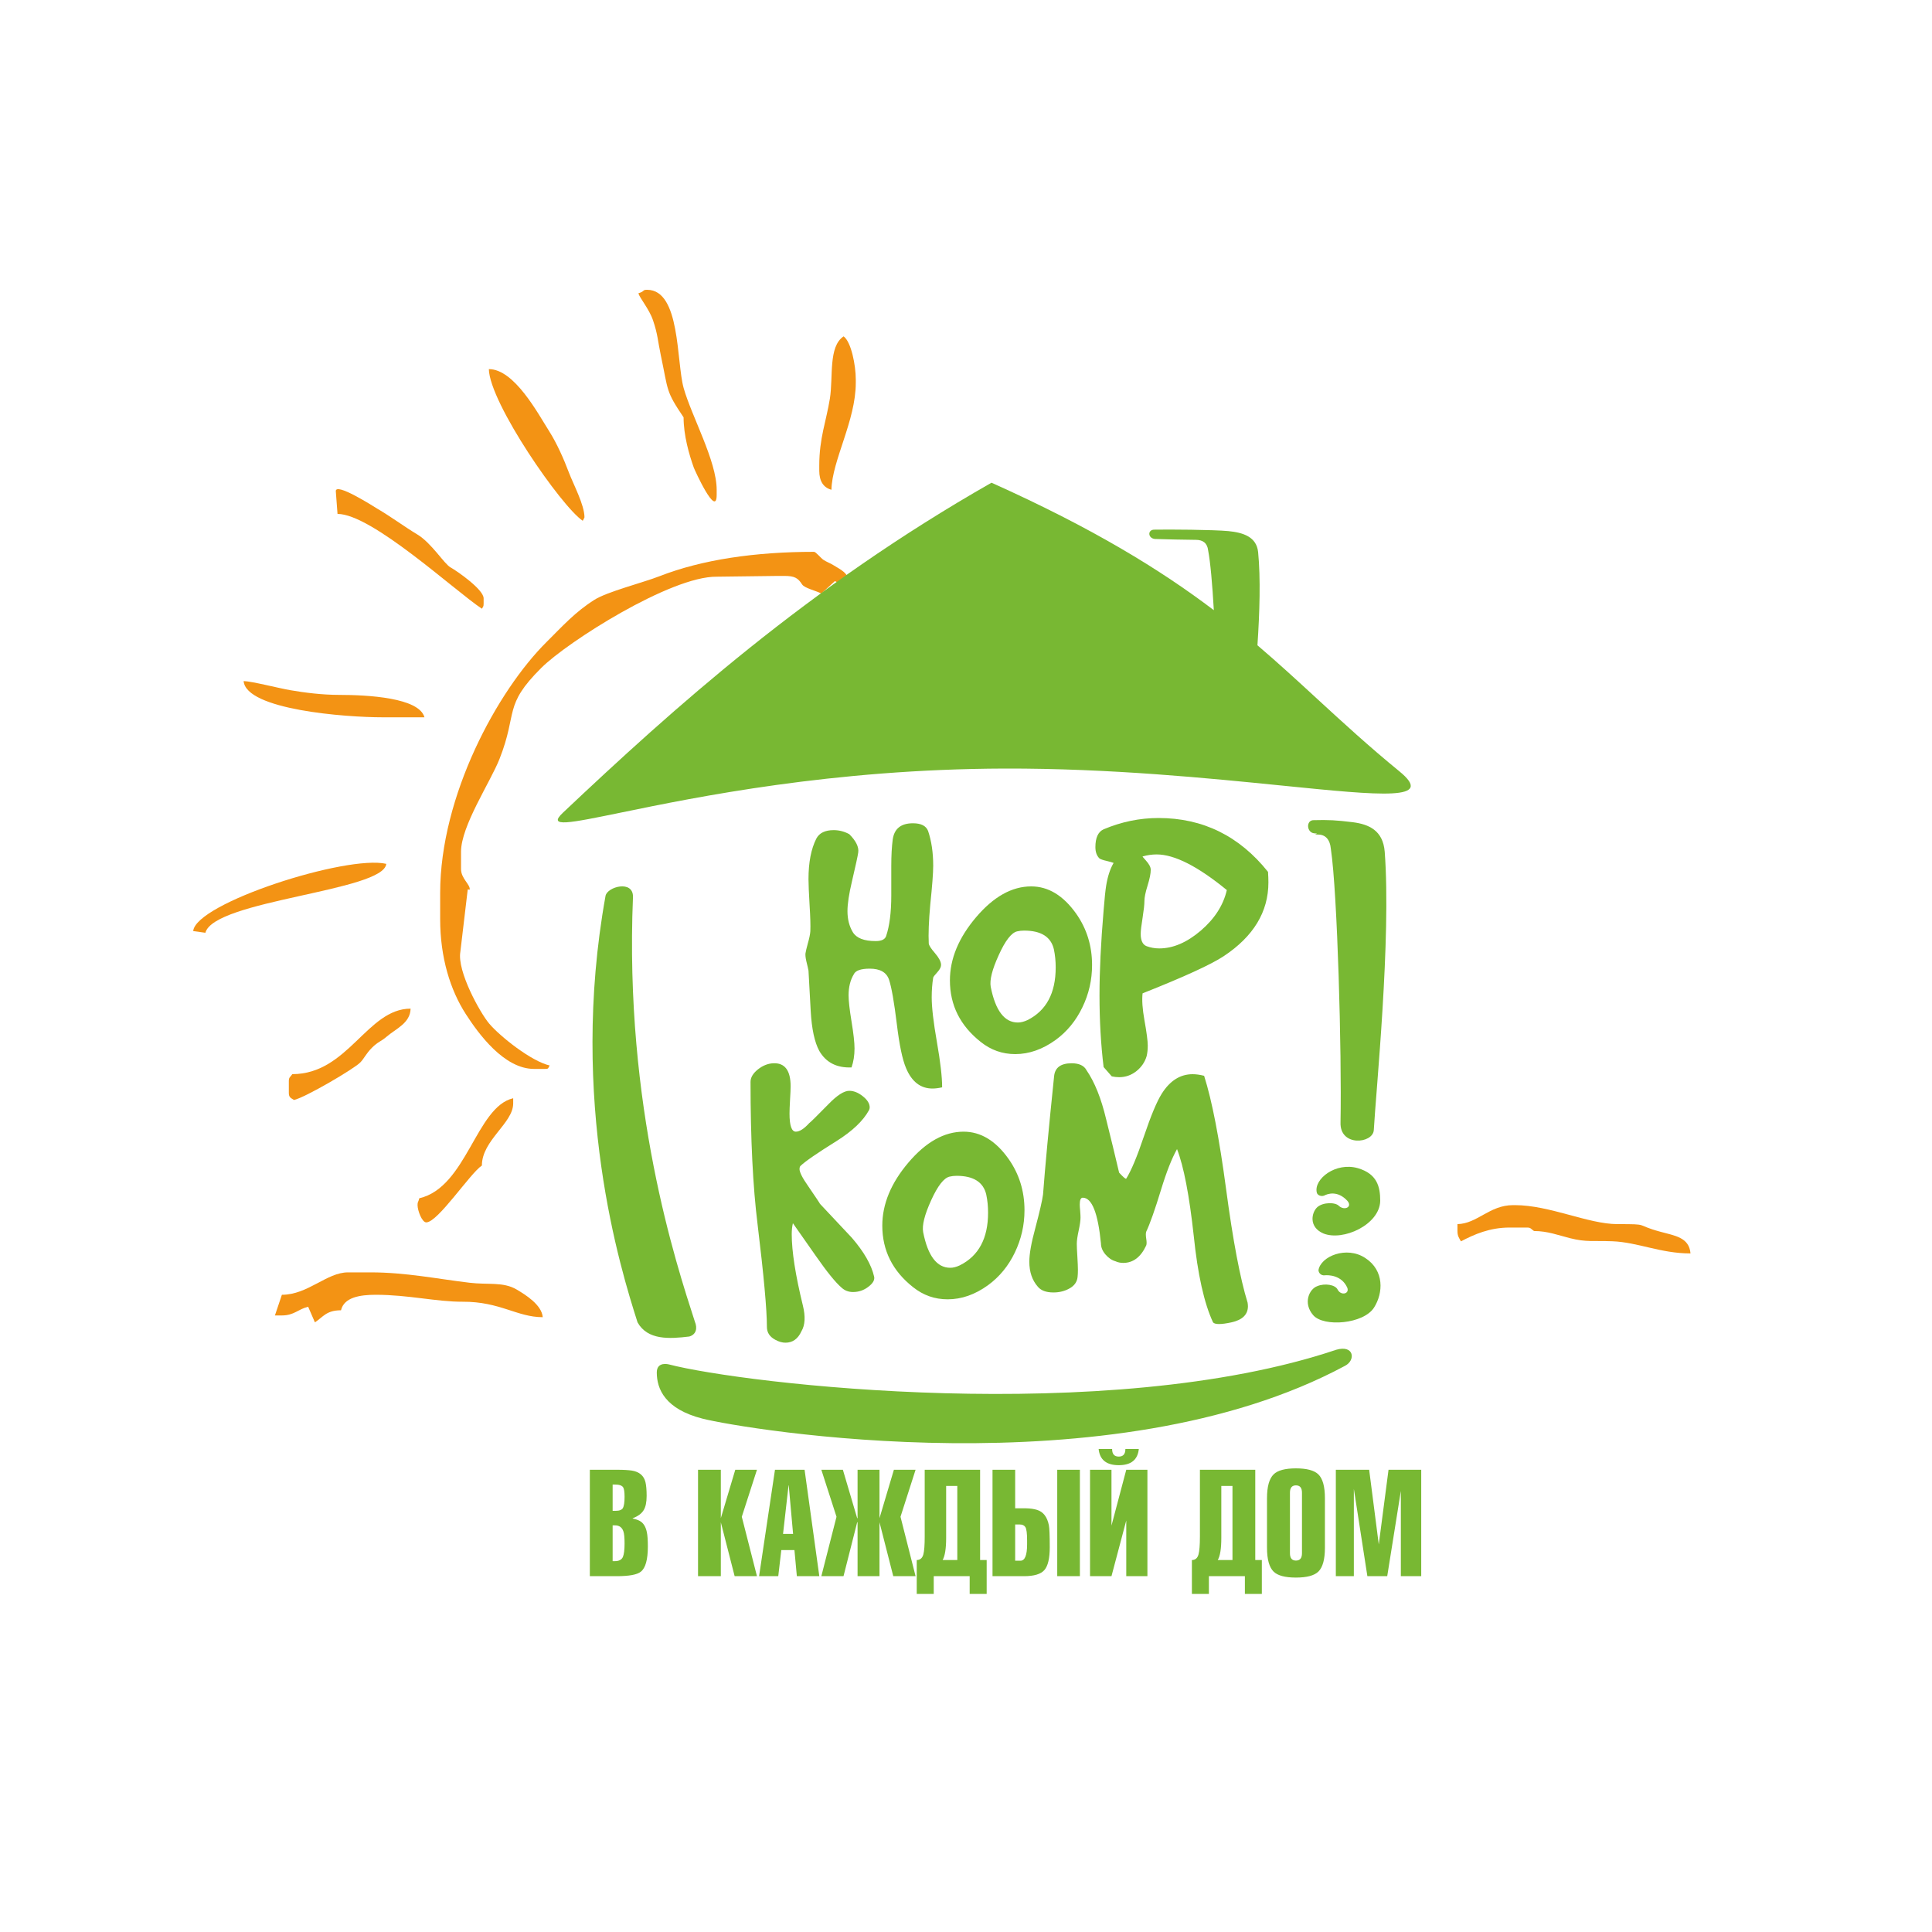
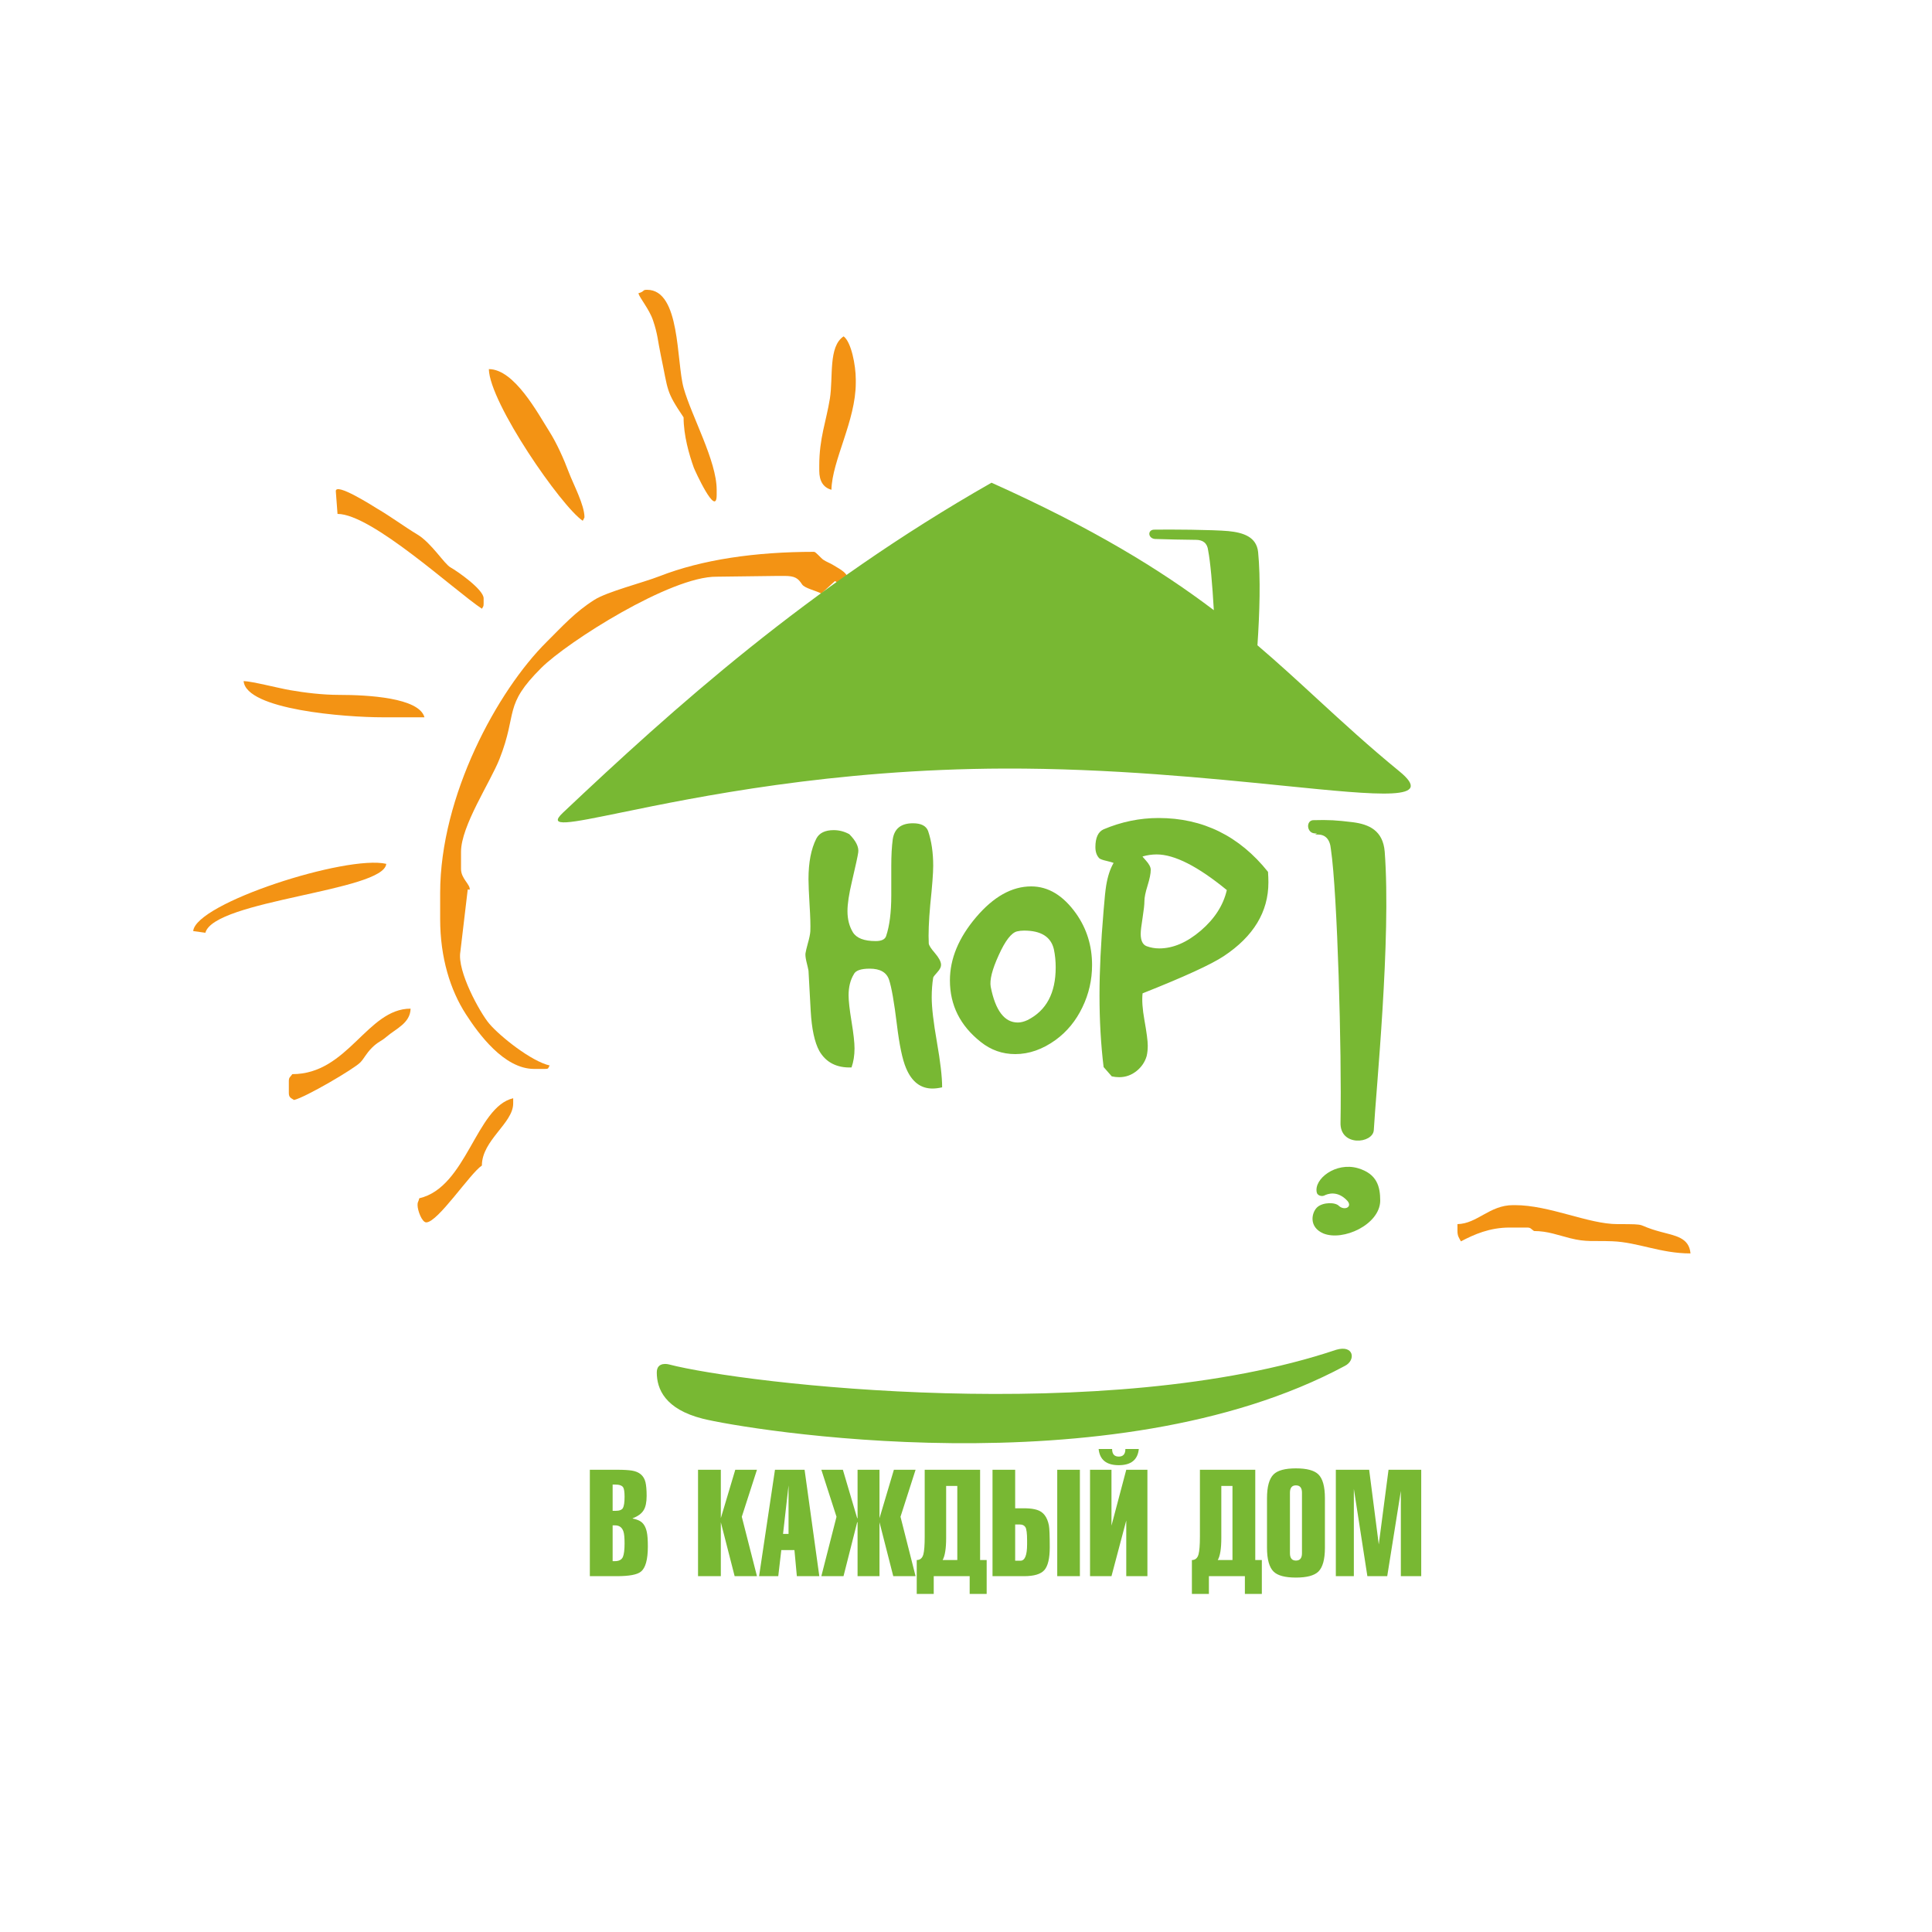
<svg xmlns="http://www.w3.org/2000/svg" width="40" height="40" viewBox="0 0 40 40" fill="none">
-   <rect width="40" height="40" fill="white" />
  <path fill-rule="evenodd" clip-rule="evenodd" d="M12.065 10.782C12.066 10.782 12.101 10.716 12.101 10.711C12.101 10.454 11.871 10.028 11.778 9.782C11.673 9.502 11.527 9.176 11.374 8.934C11.138 8.562 10.65 7.642 10.121 7.642C10.137 8.344 11.625 10.49 12.065 10.782Z" fill="#F39314" />
  <path fill-rule="evenodd" clip-rule="evenodd" d="M16.962 9.64V9.747C16.962 9.958 17.046 10.095 17.214 10.14C17.227 9.533 17.718 8.711 17.718 7.927V7.856C17.718 7.564 17.624 7.079 17.466 6.964C17.147 7.175 17.253 7.806 17.182 8.252C17.105 8.728 16.962 9.069 16.962 9.64Z" fill="#F39314" />
  <path fill-rule="evenodd" clip-rule="evenodd" d="M13.217 6.072C13.244 6.171 13.44 6.397 13.519 6.629C13.619 6.921 13.618 7.055 13.682 7.359C13.839 8.102 13.78 8.088 14.153 8.641C14.153 9.015 14.267 9.409 14.364 9.681C14.383 9.734 14.838 10.735 14.838 10.247V10.14C14.838 9.543 14.319 8.619 14.154 8.033C14.001 7.485 14.091 6 13.397 6C13.292 6 13.358 6.03 13.217 6.072Z" fill="#F39314" />
  <path fill-rule="evenodd" clip-rule="evenodd" d="M6.953 10.176L6.988 10.64C7.697 10.64 9.409 12.226 9.977 12.603C10.001 12.559 10.013 12.564 10.013 12.496V12.388C10.013 12.206 9.473 11.829 9.327 11.747C9.197 11.675 8.935 11.244 8.644 11.068C8.361 10.897 8.102 10.702 7.815 10.534C7.747 10.493 6.93 9.968 6.953 10.176Z" fill="#F39314" />
  <path fill-rule="evenodd" clip-rule="evenodd" d="M7.925 14.851H8.788C8.679 14.444 7.611 14.387 7.024 14.387C6.671 14.387 6.302 14.34 6.007 14.289C5.765 14.247 5.216 14.105 5.044 14.101C5.094 14.695 7.151 14.851 7.925 14.851Z" fill="#F39314" />
  <path fill-rule="evenodd" clip-rule="evenodd" d="M4 19.277L4.252 19.312C4.434 18.635 7.949 18.451 7.997 17.885C7.177 17.695 4.049 18.698 4 19.277Z" fill="#F39314" />
  <path fill-rule="evenodd" clip-rule="evenodd" d="M6.052 22.239C6.009 22.303 5.98 22.301 5.98 22.382V22.631C5.98 22.727 6.032 22.737 6.088 22.774C6.325 22.719 7.335 22.128 7.462 21.994C7.54 21.913 7.577 21.817 7.699 21.694C7.834 21.56 7.881 21.57 8.005 21.463C8.196 21.298 8.494 21.184 8.501 20.883C7.599 20.883 7.208 22.239 6.052 22.239Z" fill="#F39314" />
  <path fill-rule="evenodd" clip-rule="evenodd" d="M9.113 18.491V19.026C9.113 19.829 9.324 20.5 9.645 20.997C9.906 21.402 10.436 22.131 11.057 22.131H11.273C11.374 22.131 11.34 22.116 11.381 22.06C11.001 21.973 10.359 21.463 10.13 21.195C9.94 20.972 9.461 20.107 9.531 19.707L9.684 18.415L9.725 18.42C9.738 18.308 9.545 18.193 9.545 17.992V17.635C9.545 17.099 10.154 16.19 10.342 15.713C10.725 14.741 10.413 14.616 11.21 13.825C11.745 13.293 13.885 11.929 14.838 11.94L16.098 11.924H16.242C16.455 11.924 16.522 11.969 16.606 12.099C16.657 12.179 16.901 12.231 17.005 12.289L17.286 12.031C17.346 12.063 17.574 12.195 17.574 12.067C17.574 11.86 17.4 11.793 17.258 11.703C17.182 11.655 17.119 11.638 17.047 11.59C16.995 11.555 16.891 11.425 16.854 11.425C15.64 11.425 14.537 11.585 13.654 11.93C13.307 12.065 12.576 12.249 12.309 12.417C11.91 12.668 11.644 12.966 11.318 13.29C10.298 14.301 9.113 16.477 9.113 18.491Z" fill="#F39314" />
  <path fill-rule="evenodd" clip-rule="evenodd" d="M8.681 24.809C8.657 24.904 8.645 24.876 8.645 24.951C8.645 25.061 8.736 25.308 8.825 25.308C9.065 25.308 9.732 24.293 9.977 24.131C9.977 23.607 10.625 23.255 10.625 22.846V22.738C9.856 22.916 9.664 24.581 8.681 24.809Z" fill="#F39314" />
  <path fill-rule="evenodd" clip-rule="evenodd" d="M30.175 25.344V25.487C30.175 25.595 30.21 25.631 30.247 25.701C30.521 25.557 30.84 25.415 31.256 25.415H31.616C31.696 25.415 31.695 25.444 31.76 25.487C32.044 25.487 32.263 25.575 32.509 25.636C32.842 25.72 32.978 25.684 33.381 25.699C33.911 25.719 34.379 25.951 35 25.951C34.972 25.618 34.679 25.585 34.373 25.501C33.831 25.354 34.177 25.344 33.488 25.344C32.885 25.344 32.084 24.951 31.364 24.951H31.327C30.836 24.951 30.589 25.335 30.175 25.344Z" fill="#F39314" />
-   <path fill-rule="evenodd" clip-rule="evenodd" d="M5.836 26.807L5.692 27.235H5.836C6.09 27.235 6.173 27.104 6.38 27.055L6.52 27.378C6.691 27.265 6.757 27.128 7.06 27.128C7.124 26.858 7.453 26.807 7.781 26.807C8.454 26.807 9.034 26.953 9.58 26.951C10.353 26.947 10.704 27.271 11.237 27.271C11.216 27.016 10.883 26.808 10.698 26.699C10.42 26.534 10.106 26.604 9.724 26.558C9.058 26.479 8.403 26.343 7.673 26.343H7.205C6.765 26.343 6.375 26.807 5.836 26.807Z" fill="#F39314" />
-   <path fill-rule="evenodd" clip-rule="evenodd" d="M14.386 27.362C13.997 26.16 12.925 22.909 13.105 18.573C13.115 18.212 12.574 18.358 12.537 18.547C11.768 22.806 12.849 26.28 13.2 27.379C13.409 27.748 13.854 27.722 14.272 27.671C14.415 27.628 14.443 27.499 14.386 27.362Z" fill="#78B833" />
  <path fill-rule="evenodd" clip-rule="evenodd" d="M13.846 28.248C15.4 28.653 22.925 29.537 27.667 27.945C28.035 27.838 28.074 28.163 27.845 28.279C23.015 30.873 15.401 29.587 14.551 29.373C13.768 29.175 13.598 28.757 13.598 28.415C13.598 28.181 13.846 28.248 13.846 28.248Z" fill="#78B833" />
-   <path fill-rule="evenodd" clip-rule="evenodd" d="M27.697 26.705C27.651 26.596 27.424 26.563 27.271 26.629C27.107 26.688 26.971 26.98 27.189 27.23C27.407 27.48 28.231 27.413 28.448 27.072C28.639 26.772 28.665 26.305 28.267 26.046C27.877 25.788 27.343 26.013 27.298 26.296C27.298 26.354 27.352 26.412 27.424 26.404C27.497 26.396 27.778 26.396 27.895 26.663C27.941 26.788 27.769 26.83 27.697 26.705Z" fill="#78B833" />
  <path fill-rule="evenodd" clip-rule="evenodd" d="M27.724 24.97C27.652 24.887 27.389 24.887 27.271 24.995C27.154 25.104 27.09 25.404 27.398 25.537C27.806 25.704 28.567 25.354 28.576 24.862C28.576 24.57 28.512 24.303 28.114 24.186C27.652 24.053 27.199 24.412 27.262 24.687C27.271 24.745 27.353 24.779 27.416 24.753C27.479 24.72 27.688 24.637 27.896 24.862C28.005 24.987 27.842 25.07 27.724 24.97Z" fill="#78B833" />
  <path fill-rule="evenodd" clip-rule="evenodd" d="M27.182 16.981C27.517 16.972 27.663 16.981 28.008 17.023C28.343 17.066 28.633 17.193 28.669 17.634C28.805 19.442 28.488 22.584 28.443 23.398C28.425 23.679 27.736 23.747 27.754 23.238C27.781 21.785 27.69 18.491 27.555 17.583C27.536 17.371 27.437 17.278 27.283 17.278C27.129 17.278 27.363 17.261 27.209 17.253C27.055 17.236 27.037 16.998 27.182 16.981Z" fill="#78B833" />
  <path fill-rule="evenodd" clip-rule="evenodd" d="M16.739 20.096C16.733 20.063 16.718 19.996 16.693 19.895C16.677 19.822 16.672 19.769 16.677 19.736C16.683 19.697 16.699 19.627 16.727 19.526C16.756 19.426 16.772 19.345 16.777 19.283C16.782 19.16 16.777 18.981 16.762 18.747C16.747 18.489 16.739 18.308 16.739 18.202C16.739 17.855 16.793 17.576 16.901 17.363C16.962 17.246 17.082 17.187 17.261 17.187C17.374 17.187 17.482 17.215 17.584 17.271C17.723 17.411 17.784 17.536 17.769 17.648C17.759 17.721 17.715 17.922 17.638 18.252C17.577 18.509 17.546 18.713 17.546 18.864C17.546 19.032 17.583 19.177 17.657 19.3C17.732 19.423 17.889 19.484 18.13 19.484C18.248 19.484 18.32 19.451 18.345 19.384C18.417 19.171 18.453 18.89 18.453 18.537C18.453 18.47 18.453 18.369 18.453 18.235C18.453 18.096 18.453 17.992 18.453 17.925C18.453 17.712 18.463 17.531 18.483 17.38C18.515 17.156 18.654 17.045 18.902 17.045C19.07 17.045 19.174 17.098 19.215 17.204C19.285 17.411 19.321 17.651 19.321 17.925C19.321 18.076 19.3 18.345 19.26 18.73C19.229 19.07 19.219 19.339 19.229 19.535C19.234 19.574 19.276 19.64 19.356 19.732C19.435 19.824 19.477 19.901 19.483 19.962C19.488 20.013 19.463 20.067 19.409 20.126C19.356 20.184 19.326 20.222 19.321 20.239C19.3 20.367 19.29 20.505 19.29 20.65C19.29 20.857 19.326 21.166 19.398 21.576C19.47 21.987 19.506 22.299 19.506 22.512C19.434 22.528 19.367 22.537 19.306 22.537C19.06 22.537 18.878 22.397 18.76 22.117C18.683 21.938 18.62 21.634 18.568 21.203C18.512 20.745 18.458 20.439 18.407 20.285C18.355 20.131 18.222 20.055 18.007 20.055C17.823 20.055 17.712 20.094 17.677 20.172C17.605 20.29 17.569 20.435 17.569 20.608C17.569 20.72 17.589 20.9 17.63 21.149C17.671 21.398 17.692 21.584 17.692 21.706C17.692 21.851 17.671 21.983 17.63 22.1C17.323 22.112 17.1 21.997 16.962 21.757C16.865 21.578 16.806 21.304 16.785 20.935C16.769 20.655 16.755 20.376 16.739 20.096ZM21.35 18.352C21.704 18.352 22.013 18.54 22.28 18.915C22.5 19.227 22.61 19.582 22.61 19.98C22.61 20.287 22.544 20.578 22.41 20.855C22.277 21.132 22.093 21.357 21.857 21.53C21.586 21.726 21.306 21.824 21.02 21.824C20.753 21.824 20.515 21.74 20.305 21.572C19.88 21.236 19.667 20.812 19.667 20.298C19.667 19.85 19.848 19.415 20.209 18.99C20.57 18.565 20.95 18.352 21.35 18.352ZM20.512 20.432C20.609 20.924 20.797 21.17 21.073 21.17C21.135 21.17 21.201 21.153 21.273 21.12C21.663 20.924 21.857 20.561 21.857 20.029C21.857 19.901 21.845 19.775 21.819 19.652C21.758 19.395 21.552 19.267 21.204 19.267C21.152 19.267 21.104 19.272 21.058 19.283C20.94 19.311 20.813 19.475 20.678 19.774C20.541 20.073 20.486 20.292 20.512 20.432ZM22.849 18.848C22.869 18.596 22.887 18.425 22.902 18.336C22.933 18.145 22.984 17.989 23.056 17.866C23.03 17.855 22.982 17.841 22.91 17.824C22.838 17.808 22.79 17.791 22.764 17.774C22.707 17.718 22.679 17.64 22.679 17.539C22.679 17.344 22.736 17.221 22.849 17.17C23.218 17.014 23.597 16.936 23.986 16.936C24.903 16.936 25.659 17.307 26.253 18.051C26.258 18.129 26.261 18.202 26.261 18.269C26.261 18.878 25.953 19.387 25.338 19.795C25.077 19.968 24.516 20.225 23.656 20.566C23.64 20.706 23.653 20.89 23.694 21.12C23.74 21.376 23.763 21.553 23.763 21.648C23.763 21.726 23.756 21.799 23.74 21.866C23.704 21.988 23.634 22.092 23.529 22.176C23.423 22.26 23.304 22.302 23.171 22.302C23.12 22.302 23.069 22.296 23.018 22.285C23.018 22.285 22.961 22.221 22.849 22.092C22.792 21.622 22.764 21.128 22.764 20.608C22.764 20.105 22.792 19.518 22.849 18.848ZM23.694 18.654C23.694 18.727 23.681 18.843 23.656 19.002C23.63 19.162 23.617 19.272 23.617 19.334C23.617 19.473 23.658 19.559 23.74 19.59C23.822 19.62 23.909 19.636 24.001 19.636C24.288 19.636 24.575 19.512 24.862 19.267C25.149 19.02 25.328 18.741 25.4 18.428C24.8 17.936 24.316 17.69 23.947 17.69C23.85 17.69 23.753 17.704 23.656 17.732C23.651 17.732 23.674 17.76 23.725 17.816C23.791 17.889 23.825 17.953 23.825 18.009C23.825 18.087 23.802 18.196 23.759 18.336C23.715 18.476 23.694 18.582 23.694 18.654Z" fill="#78B833" />
-   <path fill-rule="evenodd" clip-rule="evenodd" d="M15.685 25.35C15.588 24.573 15.539 23.59 15.539 22.399C15.539 22.309 15.589 22.224 15.689 22.143C15.789 22.063 15.896 22.019 16.008 22.014C16.249 22.002 16.369 22.162 16.369 22.491C16.369 22.547 16.365 22.64 16.357 22.768C16.35 22.897 16.346 22.991 16.346 23.053C16.346 23.305 16.39 23.43 16.477 23.43C16.553 23.43 16.646 23.372 16.753 23.254C16.784 23.232 16.917 23.1 17.153 22.86C17.332 22.675 17.476 22.584 17.583 22.584C17.676 22.584 17.769 22.621 17.864 22.697C17.959 22.772 18.006 22.849 18.006 22.927C18.006 22.949 18.001 22.969 17.991 22.986C17.872 23.204 17.65 23.416 17.322 23.623C16.917 23.875 16.666 24.048 16.569 24.143C16.558 24.16 16.553 24.18 16.553 24.202C16.553 24.269 16.612 24.386 16.73 24.554C16.894 24.794 16.976 24.917 16.976 24.923C17.197 25.157 17.417 25.392 17.637 25.627C17.888 25.918 18.042 26.186 18.098 26.432C18.113 26.499 18.074 26.569 17.979 26.641C17.885 26.714 17.778 26.75 17.66 26.75C17.568 26.75 17.489 26.72 17.422 26.658C17.299 26.552 17.122 26.334 16.892 26.004C16.594 25.58 16.435 25.353 16.416 25.325C16.4 25.392 16.392 25.468 16.392 25.552C16.392 25.909 16.469 26.401 16.622 27.027C16.679 27.256 16.669 27.435 16.592 27.564C16.52 27.721 16.41 27.799 16.262 27.799C16.195 27.799 16.126 27.779 16.054 27.74C15.936 27.678 15.878 27.589 15.878 27.472C15.878 27.114 15.813 26.407 15.685 25.35ZM19.95 23.43C20.304 23.43 20.614 23.617 20.88 23.992C21.101 24.305 21.211 24.66 21.211 25.057C21.211 25.364 21.144 25.656 21.011 25.933C20.878 26.21 20.694 26.434 20.457 26.608C20.186 26.804 19.907 26.901 19.62 26.901C19.353 26.901 19.116 26.818 18.905 26.65C18.48 26.315 18.267 25.89 18.267 25.375C18.267 24.928 18.448 24.492 18.809 24.068C19.17 23.643 19.551 23.43 19.95 23.43ZM19.113 25.51C19.21 26.002 19.397 26.248 19.674 26.248C19.735 26.248 19.801 26.231 19.873 26.197C20.263 26.002 20.457 25.638 20.457 25.107C20.457 24.979 20.445 24.853 20.419 24.73C20.358 24.473 20.153 24.344 19.804 24.344C19.753 24.344 19.704 24.35 19.659 24.361C19.541 24.389 19.414 24.552 19.278 24.852C19.142 25.15 19.087 25.37 19.113 25.51ZM25.491 27.379C25.281 27.424 25.155 27.424 25.115 27.379C24.93 26.982 24.797 26.384 24.715 25.585C24.623 24.747 24.508 24.148 24.369 23.791C24.262 23.981 24.151 24.261 24.039 24.629C23.911 25.048 23.808 25.339 23.731 25.501C23.721 25.529 23.721 25.577 23.731 25.644C23.742 25.711 23.742 25.758 23.731 25.786C23.619 26.027 23.46 26.147 23.255 26.147C23.198 26.147 23.145 26.136 23.094 26.113C23.017 26.091 22.948 26.043 22.886 25.971C22.825 25.898 22.794 25.823 22.794 25.744C22.732 25.113 22.607 24.797 22.417 24.797C22.376 24.797 22.355 24.845 22.355 24.94C22.355 24.967 22.358 25.012 22.364 25.073C22.369 25.135 22.371 25.18 22.371 25.208C22.371 25.269 22.358 25.359 22.333 25.476C22.307 25.594 22.294 25.686 22.294 25.753C22.294 25.809 22.298 25.898 22.306 26.021C22.313 26.144 22.317 26.234 22.317 26.29C22.317 26.345 22.315 26.396 22.31 26.44C22.299 26.541 22.244 26.619 22.144 26.675C22.045 26.731 21.933 26.759 21.81 26.759C21.662 26.759 21.554 26.72 21.488 26.641C21.37 26.507 21.311 26.334 21.311 26.122C21.311 25.96 21.352 25.731 21.433 25.434C21.526 25.082 21.58 24.847 21.595 24.73C21.636 24.182 21.712 23.363 21.825 22.273C21.846 22.1 21.966 22.014 22.187 22.014C22.34 22.014 22.443 22.061 22.494 22.156C22.663 22.402 22.799 22.74 22.901 23.17C22.994 23.54 23.083 23.908 23.17 24.278C23.257 24.373 23.306 24.414 23.317 24.403C23.419 24.241 23.542 23.948 23.685 23.523C23.829 23.098 23.951 22.804 24.054 22.642C24.223 22.374 24.436 22.24 24.692 22.24C24.764 22.24 24.843 22.251 24.93 22.273C25.095 22.793 25.245 23.573 25.384 24.612C25.527 25.686 25.676 26.471 25.83 26.969C25.834 26.997 25.837 27.022 25.837 27.044C25.837 27.217 25.722 27.329 25.491 27.379Z" fill="#78B833" />
-   <path fill-rule="evenodd" clip-rule="evenodd" d="M12.684 31.581V32.322H12.729C12.816 32.322 12.872 32.292 12.897 32.233C12.919 32.18 12.931 32.087 12.931 31.956C12.931 31.835 12.923 31.752 12.907 31.707C12.879 31.622 12.821 31.581 12.734 31.581H12.684ZM12.212 32.633V30.43H12.794C12.915 30.43 13.011 30.436 13.083 30.447C13.237 30.472 13.331 30.552 13.364 30.688C13.379 30.752 13.388 30.847 13.388 30.971C13.388 31.102 13.367 31.201 13.327 31.265C13.285 31.336 13.209 31.392 13.099 31.434V31.44C13.158 31.452 13.207 31.468 13.245 31.489C13.319 31.529 13.368 31.606 13.392 31.721C13.406 31.787 13.413 31.886 13.413 32.018C13.413 32.289 13.365 32.463 13.269 32.539C13.194 32.602 13.026 32.633 12.766 32.633H12.212ZM12.684 30.736V31.28H12.745C12.825 31.28 12.876 31.26 12.898 31.22C12.919 31.18 12.931 31.103 12.931 30.991C12.931 30.89 12.921 30.824 12.902 30.794C12.877 30.755 12.821 30.736 12.734 30.736H12.684ZM15.672 32.633H15.21L14.924 31.517V32.633H14.452V30.43H14.924V31.432L15.223 30.43H15.672L15.358 31.403L15.672 32.633ZM16.326 30.753L16.212 31.758H16.42L16.33 30.753H16.326ZM16.498 32.633L16.448 32.093H16.176L16.113 32.633H15.716L16.045 30.43H16.658L16.963 32.633H16.498ZM17.005 32.633L17.319 31.403L17.005 30.43H17.451L17.747 31.432H17.755V30.43H18.209V31.432L18.507 30.43H18.956L18.644 31.403L18.956 32.633H18.494L18.209 31.517V32.633H17.755V31.517H17.747L17.464 32.633H17.005ZM20.076 32.633H19.332V33H18.98V32.299C19.05 32.299 19.096 32.259 19.117 32.182C19.136 32.111 19.145 31.989 19.145 31.815V30.43H20.292V32.299H20.428V33H20.076V32.633ZM19.516 32.299H19.82V30.765H19.589V31.841C19.589 32.062 19.564 32.215 19.516 32.299ZM21.018 31.563V32.313H21.128C21.219 32.313 21.265 32.2 21.265 31.972V31.895C21.265 31.746 21.253 31.654 21.229 31.617C21.206 31.581 21.168 31.563 21.115 31.563H21.018ZM21.018 30.43V31.228C21.221 31.228 21.296 31.228 21.243 31.228C21.333 31.23 21.408 31.241 21.469 31.26C21.6 31.299 21.682 31.407 21.716 31.58C21.728 31.642 21.734 31.794 21.734 32.034C21.734 32.263 21.697 32.42 21.624 32.505C21.55 32.591 21.409 32.633 21.199 32.633H20.549V30.43H21.018ZM22.358 30.43V32.633H21.889V30.43H22.358ZM22.568 30.43H23.012V31.586L23.318 30.43H23.756V32.633H23.318V31.48L23.012 32.633H22.568V30.43ZM23.163 30.335C22.908 30.335 22.769 30.224 22.746 30H23.025C23.025 30.105 23.071 30.157 23.163 30.157C23.254 30.157 23.3 30.105 23.3 30H23.578C23.555 30.224 23.417 30.335 23.163 30.335ZM25.774 32.633H25.029V33H24.677V32.299C24.747 32.299 24.793 32.259 24.814 32.182C24.833 32.111 24.843 31.989 24.843 31.815V30.43H25.989V32.299H26.125V33H25.774V32.633ZM25.212 32.299H25.517V30.765H25.286V31.841C25.286 32.062 25.262 32.215 25.212 32.299ZM26.956 30.905C26.956 30.804 26.915 30.753 26.831 30.753C26.748 30.753 26.707 30.804 26.707 30.905V32.158C26.707 32.259 26.748 32.31 26.831 32.31C26.915 32.31 26.956 32.259 26.956 32.158V30.905ZM27.431 31.019V32.044C27.431 32.285 27.386 32.449 27.295 32.539C27.209 32.621 27.055 32.662 26.831 32.662C26.607 32.662 26.453 32.621 26.369 32.539C26.278 32.449 26.232 32.285 26.232 32.044V31.019C26.232 30.779 26.278 30.614 26.369 30.525C26.453 30.442 26.607 30.401 26.831 30.401C27.055 30.401 27.209 30.442 27.295 30.525C27.386 30.614 27.431 30.779 27.431 31.019ZM28.748 30.43H29.425V32.633H29.003V30.868L28.721 32.633H28.31L28.03 30.825V32.633H27.657V30.43H28.347L28.546 31.976L28.748 30.43Z" fill="#78B833" />
+   <path fill-rule="evenodd" clip-rule="evenodd" d="M12.684 31.581V32.322H12.729C12.816 32.322 12.872 32.292 12.897 32.233C12.919 32.18 12.931 32.087 12.931 31.956C12.931 31.835 12.923 31.752 12.907 31.707C12.879 31.622 12.821 31.581 12.734 31.581H12.684ZM12.212 32.633V30.43H12.794C12.915 30.43 13.011 30.436 13.083 30.447C13.237 30.472 13.331 30.552 13.364 30.688C13.379 30.752 13.388 30.847 13.388 30.971C13.388 31.102 13.367 31.201 13.327 31.265C13.285 31.336 13.209 31.392 13.099 31.434V31.44C13.158 31.452 13.207 31.468 13.245 31.489C13.319 31.529 13.368 31.606 13.392 31.721C13.406 31.787 13.413 31.886 13.413 32.018C13.413 32.289 13.365 32.463 13.269 32.539C13.194 32.602 13.026 32.633 12.766 32.633H12.212ZM12.684 30.736V31.28H12.745C12.825 31.28 12.876 31.26 12.898 31.22C12.919 31.18 12.931 31.103 12.931 30.991C12.931 30.89 12.921 30.824 12.902 30.794C12.877 30.755 12.821 30.736 12.734 30.736H12.684ZM15.672 32.633H15.21L14.924 31.517V32.633H14.452V30.43H14.924V31.432L15.223 30.43H15.672L15.358 31.403L15.672 32.633ZM16.326 30.753L16.212 31.758H16.42H16.326ZM16.498 32.633L16.448 32.093H16.176L16.113 32.633H15.716L16.045 30.43H16.658L16.963 32.633H16.498ZM17.005 32.633L17.319 31.403L17.005 30.43H17.451L17.747 31.432H17.755V30.43H18.209V31.432L18.507 30.43H18.956L18.644 31.403L18.956 32.633H18.494L18.209 31.517V32.633H17.755V31.517H17.747L17.464 32.633H17.005ZM20.076 32.633H19.332V33H18.98V32.299C19.05 32.299 19.096 32.259 19.117 32.182C19.136 32.111 19.145 31.989 19.145 31.815V30.43H20.292V32.299H20.428V33H20.076V32.633ZM19.516 32.299H19.82V30.765H19.589V31.841C19.589 32.062 19.564 32.215 19.516 32.299ZM21.018 31.563V32.313H21.128C21.219 32.313 21.265 32.2 21.265 31.972V31.895C21.265 31.746 21.253 31.654 21.229 31.617C21.206 31.581 21.168 31.563 21.115 31.563H21.018ZM21.018 30.43V31.228C21.221 31.228 21.296 31.228 21.243 31.228C21.333 31.23 21.408 31.241 21.469 31.26C21.6 31.299 21.682 31.407 21.716 31.58C21.728 31.642 21.734 31.794 21.734 32.034C21.734 32.263 21.697 32.42 21.624 32.505C21.55 32.591 21.409 32.633 21.199 32.633H20.549V30.43H21.018ZM22.358 30.43V32.633H21.889V30.43H22.358ZM22.568 30.43H23.012V31.586L23.318 30.43H23.756V32.633H23.318V31.48L23.012 32.633H22.568V30.43ZM23.163 30.335C22.908 30.335 22.769 30.224 22.746 30H23.025C23.025 30.105 23.071 30.157 23.163 30.157C23.254 30.157 23.3 30.105 23.3 30H23.578C23.555 30.224 23.417 30.335 23.163 30.335ZM25.774 32.633H25.029V33H24.677V32.299C24.747 32.299 24.793 32.259 24.814 32.182C24.833 32.111 24.843 31.989 24.843 31.815V30.43H25.989V32.299H26.125V33H25.774V32.633ZM25.212 32.299H25.517V30.765H25.286V31.841C25.286 32.062 25.262 32.215 25.212 32.299ZM26.956 30.905C26.956 30.804 26.915 30.753 26.831 30.753C26.748 30.753 26.707 30.804 26.707 30.905V32.158C26.707 32.259 26.748 32.31 26.831 32.31C26.915 32.31 26.956 32.259 26.956 32.158V30.905ZM27.431 31.019V32.044C27.431 32.285 27.386 32.449 27.295 32.539C27.209 32.621 27.055 32.662 26.831 32.662C26.607 32.662 26.453 32.621 26.369 32.539C26.278 32.449 26.232 32.285 26.232 32.044V31.019C26.232 30.779 26.278 30.614 26.369 30.525C26.453 30.442 26.607 30.401 26.831 30.401C27.055 30.401 27.209 30.442 27.295 30.525C27.386 30.614 27.431 30.779 27.431 31.019ZM28.748 30.43H29.425V32.633H29.003V30.868L28.721 32.633H28.31L28.03 30.825V32.633H27.657V30.43H28.347L28.546 31.976L28.748 30.43Z" fill="#78B833" />
  <path fill-rule="evenodd" clip-rule="evenodd" d="M11.653 16.828C13.941 14.668 16.725 12.16 20.528 9.994C22.635 10.939 24.028 11.798 25.131 12.633C25.1 12.092 25.059 11.63 25.013 11.394C24.996 11.243 24.903 11.177 24.76 11.177C24.617 11.177 24.056 11.165 23.913 11.159C23.77 11.147 23.753 10.978 23.887 10.966C24.199 10.96 25.114 10.966 25.434 10.996C25.745 11.027 26.015 11.117 26.048 11.43C26.101 11.971 26.08 12.678 26.034 13.36C26.469 13.731 26.871 14.101 27.277 14.475C27.806 14.961 28.343 15.455 28.972 15.969C29.725 16.584 28.613 16.473 26.567 16.267C25.036 16.113 22.982 15.906 20.797 15.912C17.233 15.923 14.414 16.503 12.864 16.822C11.787 17.043 11.324 17.139 11.653 16.828Z" fill="#78B833" />
</svg>